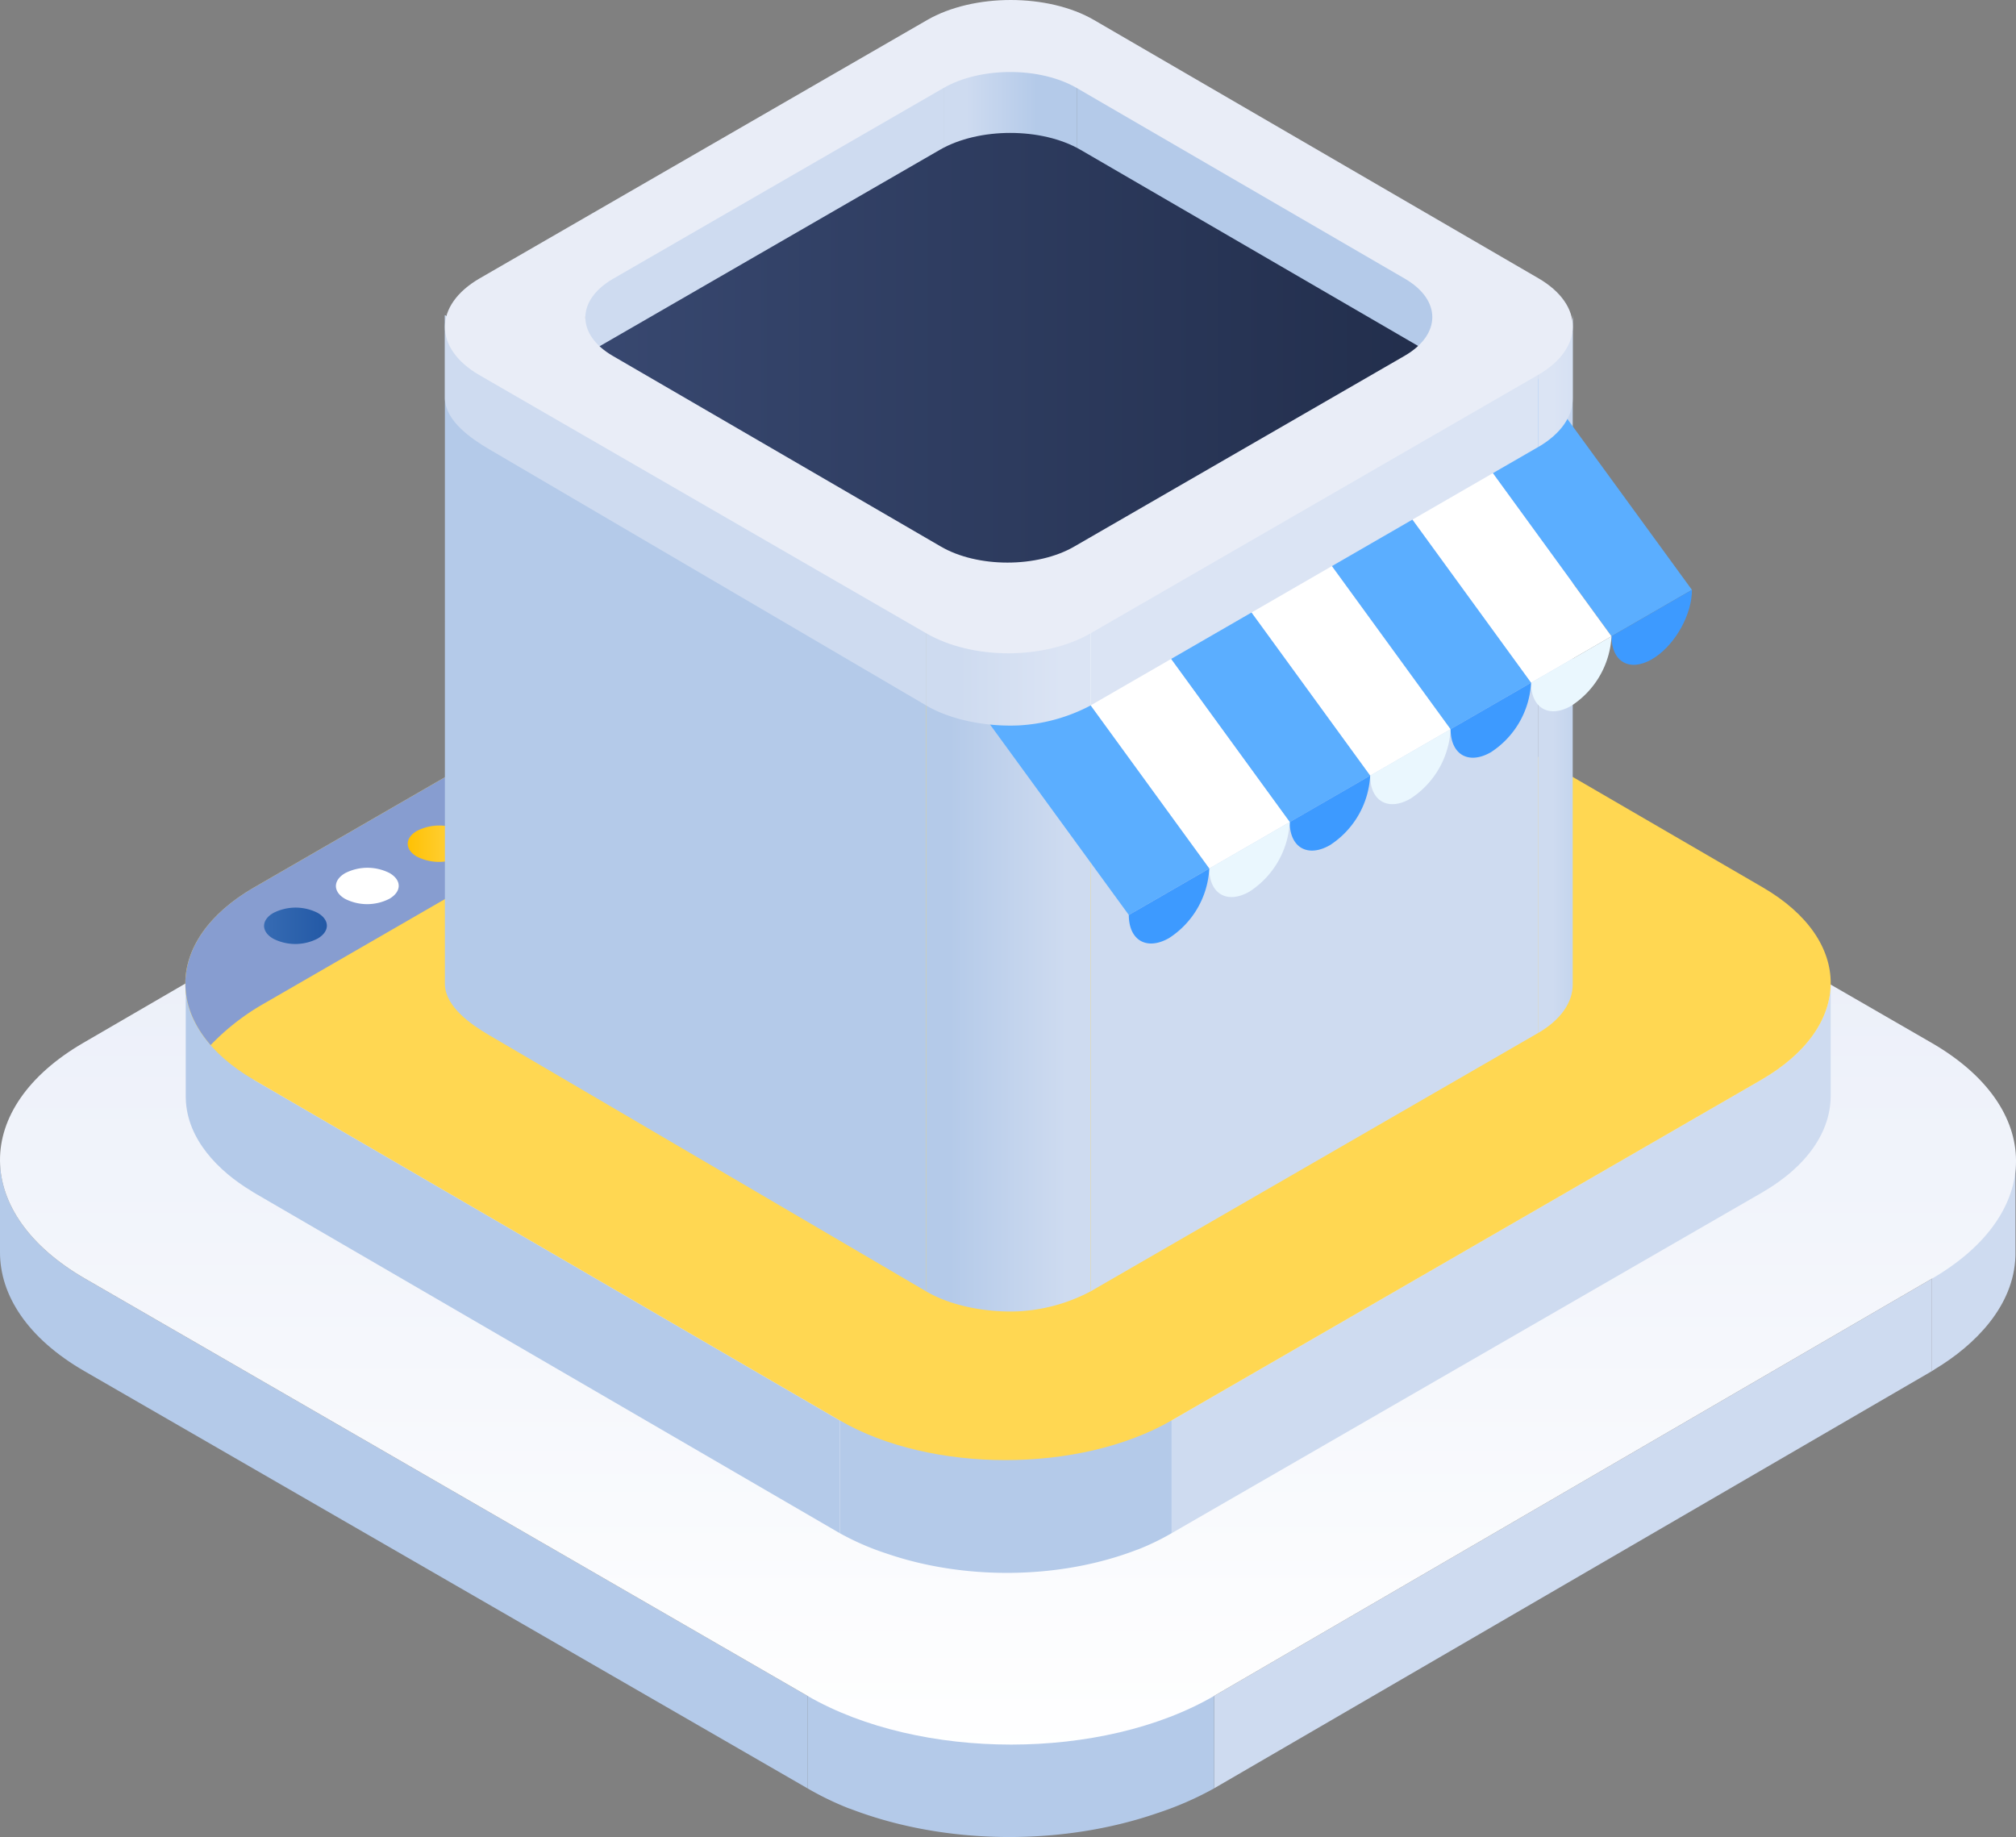
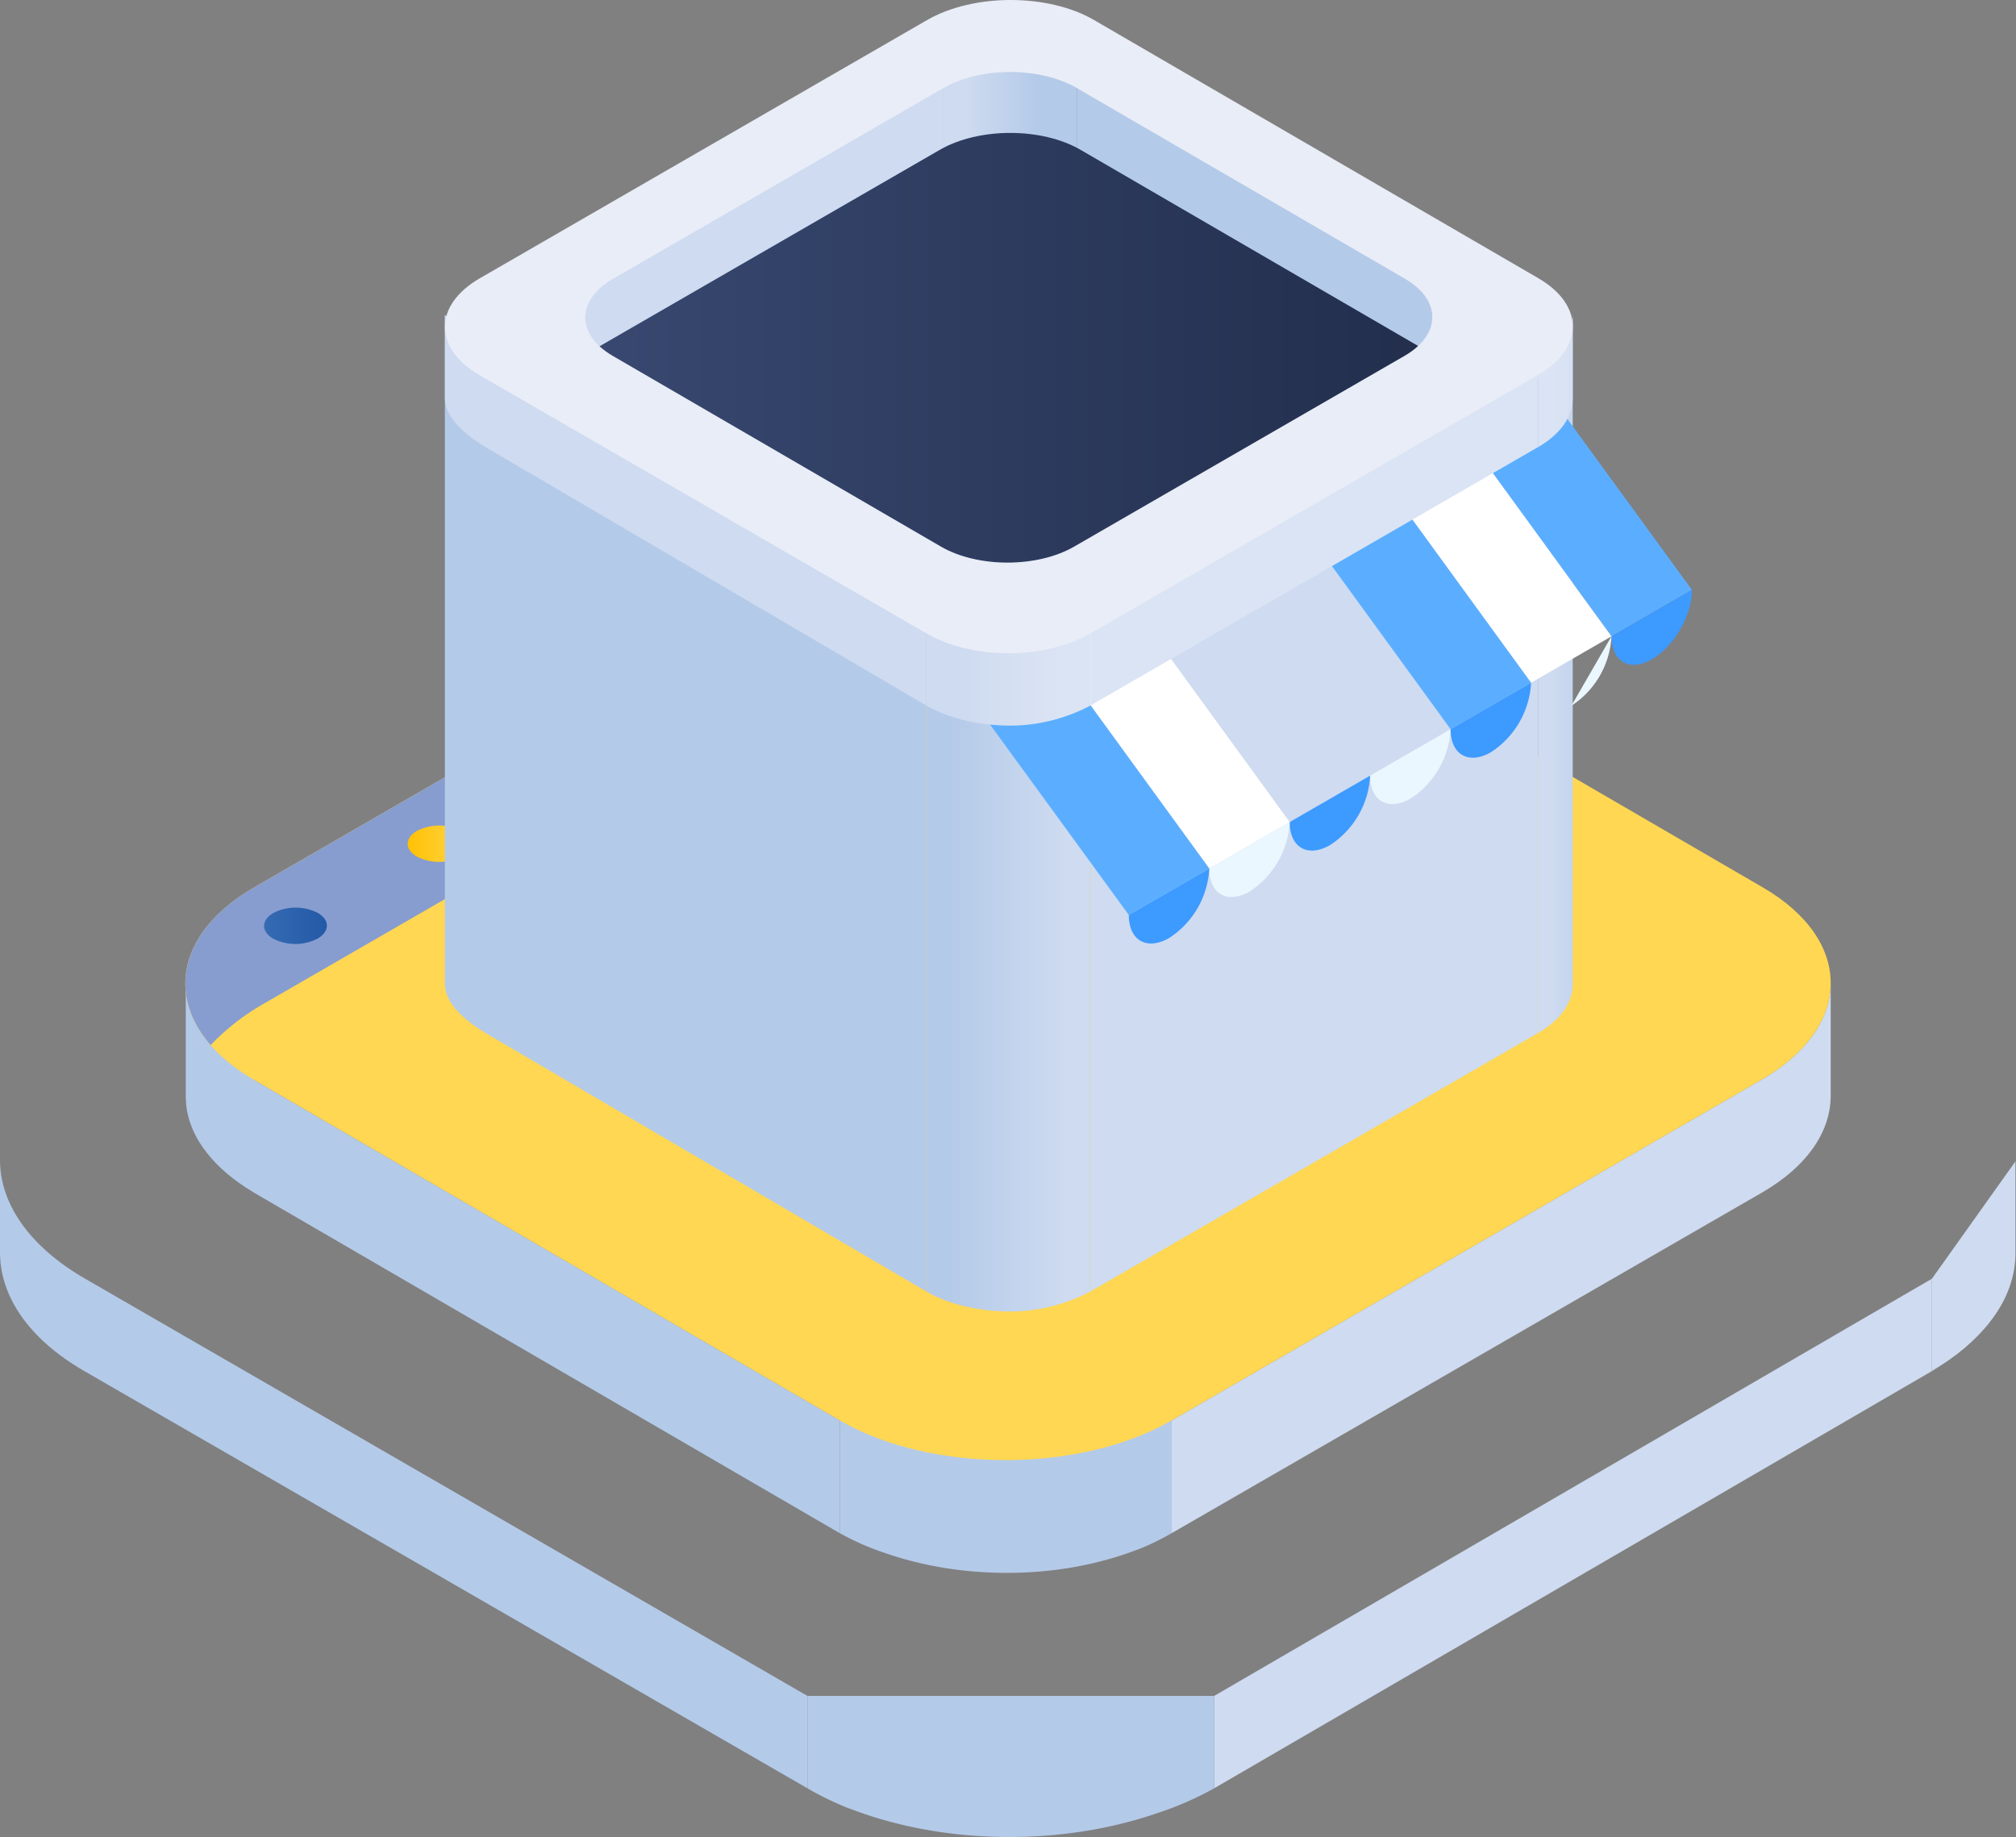
<svg xmlns="http://www.w3.org/2000/svg" xmlns:xlink="http://www.w3.org/1999/xlink" width="377" height="343.523" viewBox="0 0 377 343.523">
  <rect x="0" y="0" width="377" height="343.523" fill="#808080" stroke="none" />
  <defs>
    <linearGradient id="linear-gradient" x1="-20.527" y1="0.5" x2="-21.363" y2="0.5" gradientUnits="objectBoundingBox">
      <stop offset="0" stop-color="#b4cae9" />
      <stop offset="1" stop-color="#cedbf0" />
    </linearGradient>
    <linearGradient id="linear-gradient-2" x1="0.5" y1="1" x2="0.5" gradientUnits="objectBoundingBox">
      <stop offset="0" stop-color="#fff" />
      <stop offset="1" stop-color="#e2e8f6" />
    </linearGradient>
    <linearGradient id="linear-gradient-3" x1="5.137" y1="0.5" x2="4.301" y2="0.5" gradientUnits="objectBoundingBox">
      <stop offset="0" stop-color="#cedbf0" />
      <stop offset="1" stop-color="#b4cae9" />
    </linearGradient>
    <linearGradient id="linear-gradient-4" x1="1" y1="0.5" x2="0" y2="0.5" gradientUnits="objectBoundingBox">
      <stop offset="0" stop-color="#ffd752" />
      <stop offset="1" stop-color="#ffc000" />
    </linearGradient>
    <linearGradient id="linear-gradient-5" x1="1" y1="0.5" x2="0" y2="0.5" gradientUnits="objectBoundingBox">
      <stop offset="0" stop-color="#2258a5" />
      <stop offset="1" stop-color="#376cb4" />
    </linearGradient>
    <linearGradient id="linear-gradient-6" x1="1.93" y1="0.5" x2="0.426" y2="0.5" gradientUnits="objectBoundingBox">
      <stop offset="0.002" stop-color="#b4cae9" />
      <stop offset="1" stop-color="#cedbf0" />
    </linearGradient>
    <linearGradient id="linear-gradient-7" x1="0.853" y1="0.5" x2="0.14" y2="0.5" gradientUnits="objectBoundingBox">
      <stop offset="0" stop-color="#cedbf0" />
      <stop offset="0.998" stop-color="#b4cae9" />
    </linearGradient>
    <linearGradient id="linear-gradient-8" x1="0.703" y1="0.5" x2="0.172" y2="0.5" xlink:href="#linear-gradient-6" />
    <linearGradient id="linear-gradient-9" x1="1" y1="0.5" x2="0" y2="0.5" gradientUnits="objectBoundingBox">
      <stop offset="0" stop-color="#222e4c" />
      <stop offset="1" stop-color="#384870" />
    </linearGradient>
    <linearGradient id="linear-gradient-10" x1="1.93" y1="0.5" x2="0.426" y2="0.5" gradientUnits="objectBoundingBox">
      <stop offset="0.002" stop-color="#cedbf0" />
      <stop offset="1" stop-color="#dbe4f4" />
    </linearGradient>
    <linearGradient id="linear-gradient-11" x1="0.199" y1="0.5" x2="0.826" y2="0.5" xlink:href="#linear-gradient-10" />
  </defs>
  <g id="Group_3433" data-name="Group 3433" transform="translate(0)">
    <g id="Group_3313" data-name="Group 3313" transform="translate(0 107.849)">
      <path id="Path_15456" data-name="Path 15456" d="M254.995,169.056v17.278c.224-.131.383-.259.6-.39,7.507-4.517,14.727-11.811,15.015-21.086.005-.157.005-.316.008-.475V147.107Z" transform="translate(106.281 -37.784)" fill="#cedbf0" />
      <path id="Path_15457" data-name="Path 15457" d="M261.075,233.674v17.278l134.232-78.024V155.65Z" transform="translate(-34.029 -24.378)" fill="#cedbf0" />
      <path id="Path_15458" data-name="Path 15458" d="M358.841,169.246c-10.642-6.146-15.95-14.213-15.927-22.258v17.276c-.023,8.047,5.136,16.114,15.778,22.258l135.231,78.024V247.267Z" transform="translate(-342.914 -37.97)" fill="#b4cae9" />
      <path id="Path_15459" data-name="Path 15459" d="M389.355,186.018H313.32V203.3a57.073,57.073,0,0,0,7.626,3.7c.149.057.308.1.457.154,17.625,6.77,39.464,6.94,57.315.781a60.952,60.952,0,0,0,10.637-4.635Z" transform="translate(-162.311 23.278)" fill="url(#linear-gradient)" />
-       <path id="Path_15460" data-name="Path 15460" d="M616.175,191.725,481.036,113.7c-21.122-12.2-55.257-12.2-76.243,0l-134.26,78.024c-20.883,12.137-20.773,31.908.35,44.1l135.082,78.021c21.019,12.137,55.152,12.137,76.035,0l134.232-78.024C637.217,223.636,637.194,203.862,616.175,191.725Z" transform="translate(-254.955 -104.557)" fill="url(#linear-gradient-2)" />
    </g>
    <g id="Group_3321" data-name="Group 3321" transform="translate(34.653 94.794)">
      <g id="Group_3316" data-name="Group 3316">
        <g id="Group_3314" data-name="Group 3314">
          <path id="Path_15461" data-name="Path 15461" d="M353.316,152.119,462.87,215.8v21.094L353.316,173.21c-.18-.105-.311-.211-.488-.316-6.125-3.687-12.019-9.64-12.253-17.212-.005-.128-.005-.257-.008-.385V134.2Z" transform="translate(-340.483 -44.978)" fill="#b4cae9" />
          <path id="Path_15462" data-name="Path 15462" d="M378.69,152.271c8.684-5.013,13.016-11.6,13-18.165V155.2c.018,6.567-4.193,13.152-12.877,18.167l-110.368,63.68V215.95Z" transform="translate(-83.996 -45.131)" fill="#cedbf0" />
          <path id="Path_15463" data-name="Path 15463" d="M316.412,165.961h62.061v21.094a46.834,46.834,0,0,1-6.225,3.019c-.121.046-.252.08-.373.126-14.385,5.524-32.211,5.663-46.779.637a49.579,49.579,0,0,1-8.684-3.785Z" transform="translate(-194.025 4.859)" fill="url(#linear-gradient-3)" />
          <path id="Path_15464" data-name="Path 15464" d="M281.321,170.62l110.3-63.679c17.24-9.953,45.1-9.953,62.225,0l109.58,63.679c17.045,9.907,16.952,26.042-.285,36L452.89,270.3c-17.155,9.9-45.016,9.9-62.061,0L281.275,206.616C264.148,196.662,264.166,180.525,281.321,170.62Z" transform="translate(-268.443 -99.476)" fill="#ffd752" />
        </g>
        <g id="Group_3315" data-name="Group 3315" transform="translate(0.018 0.019)">
          <path id="Path_15465" data-name="Path 15465" d="M483.626,106.777A65.777,65.777,0,0,1,494.07,102c-16.346-4.555-36.571-2.932-50.186,4.93l-110.3,63.679c-13.779,7.957-16.477,19.93-8.137,29.493a43.922,43.922,0,0,1,10.1-7.834Z" transform="translate(-320.727 -99.483)" fill="#879dd0" />
        </g>
      </g>
      <g id="Group_3320" data-name="Group 3320" transform="translate(14.727 59.581)">
        <g id="Group_3317" data-name="Group 3317" transform="translate(26.866)">
          <path id="Path_15466" data-name="Path 15466" d="M369.168,123.669c-2.292,1.326-2.3,3.479-.026,4.8a9.094,9.094,0,0,0,8.288,0c2.315-1.336,2.351-3.476.049-4.815A9.158,9.158,0,0,0,369.168,123.669Z" transform="translate(-367.442 -122.665)" fill="url(#linear-gradient-4)" />
        </g>
        <g id="Group_3318" data-name="Group 3318" transform="translate(13.433 7.901)">
-           <path id="Path_15467" data-name="Path 15467" d="M374.4,126.746c-2.292,1.323-2.3,3.479-.028,4.8a9.116,9.116,0,0,0,8.291,0c2.315-1.339,2.351-3.479.049-4.815A9.142,9.142,0,0,0,374.4,126.746Z" transform="translate(-372.67 -125.741)" fill="#fff" />
-         </g>
+           </g>
        <g id="Group_3319" data-name="Group 3319" transform="translate(0 15.351)">
          <path id="Path_15468" data-name="Path 15468" d="M379.626,129.644c-2.294,1.326-2.3,3.479-.028,4.8a9.1,9.1,0,0,0,8.291,0c2.315-1.336,2.348-3.476.049-4.815A9.158,9.158,0,0,0,379.626,129.644Z" transform="translate(-377.898 -128.64)" fill="url(#linear-gradient-5)" />
        </g>
      </g>
    </g>
    <g id="Group_3333" data-name="Group 3333" transform="translate(83.196 0)">
      <g id="Group_3332" data-name="Group 3332" transform="translate(0 0)">
        <g id="Group_3331" data-name="Group 3331">
          <g id="Group_3323" data-name="Group 3323" transform="translate(0 58.82)">
            <path id="Path_15469" data-name="Path 15469" d="M293.722,85.474V210.749c.01,3.291-2.158,6.588-6.5,9.1V94.569C291.564,92.059,293.732,88.765,293.722,85.474Z" transform="translate(-82.813 -85.474)" fill="url(#linear-gradient-6)" />
            <path id="Path_15470" data-name="Path 15470" d="M424.273,142.783V268.061c-2.592-1.521-77.908-45.674-81.726-47.912-3.345-1.96-8.145-5.262-8.265-9.475V85.522Z" transform="translate(-334.282 -85.399)" fill="#b4cae9" />
            <g id="Group_3322" data-name="Group 3322" transform="translate(120.763 9.095)">
              <path id="Path_15471" data-name="Path 15471" d="M289.75,137.3V262.581l83.642-48.291V89.014Z" transform="translate(-289.75 -89.014)" fill="#cedbf0" />
            </g>
            <path id="Path_15472" data-name="Path 15472" d="M322.305,233.087V107.812l30.772,0V233.087a32.495,32.495,0,0,1-13.486,3.738C333.507,237.09,326.886,235.79,322.305,233.087Z" transform="translate(-232.314 -50.424)" fill="url(#linear-gradient-7)" />
          </g>
          <g id="Group_3325" data-name="Group 3325" transform="translate(26.271 5.062)">
            <path id="Path_15476" data-name="Path 15476" d="M338.221,103.411l61.768-35.662v94.709L333.016,125.08v-14.4C333.008,108.051,334.745,105.417,338.221,103.411Z" transform="translate(-333.016 -59.531)" fill="#cedbf0" />
            <path id="Path_15477" data-name="Path 15477" d="M325.854,66.373a27.455,27.455,0,0,1,18.907-.285c1.231.426,2.415,6.063,3.474,6.68v68.381H323.318V72.768C324.132,72.3,324.98,66.73,325.854,66.373Z" transform="translate(-256.345 -64.551)" fill="url(#linear-gradient-8)" />
            <path id="Path_15478" data-name="Path 15478" d="M360.281,103.59c2.418,1.457,4.907,6.988,4.907,7.04l-.275,15.095-68.276,38.023v-96S360.208,103.547,360.281,103.59Z" transform="translate(-204.747 -59.531)" fill="#b4cae9" />
          </g>
          <g id="Group_3326" data-name="Group 3326" transform="translate(97.369 68.416)">
-             <path id="Path_15479" data-name="Path 15479" d="M311.151,99.141l30.866,42.425-15.043,8.685-30.866-42.424Z" transform="translate(-251.313 -73.621)" fill="#fff" />
            <path id="Path_15480" data-name="Path 15480" d="M311.151,115.654a16.5,16.5,0,0,1-7.5,12.985c-4.147,2.395-7.531.491-7.546-4.3Z" transform="translate(-220.449 -47.709)" fill="#eaf7fe" />
            <path id="Path_15481" data-name="Path 15481" d="M293.921,89.209l30.53,41.889-15.043,8.685L278.542,97.358Z" transform="translate(-188.618 -89.209)" fill="#5baeff" />
            <path id="Path_15482" data-name="Path 15482" d="M293.585,105.512c.013,4.525-2.986,9.946-6.811,12.553-.226.154-.455.3-.686.434-4.149,2.395-7.533.488-7.546-4.3Z" transform="translate(-157.751 -63.624)" fill="#3d9aff" />
            <path id="Path_15483" data-name="Path 15483" d="M299.44,92.381l30.866,42.425-15.043,8.685L284.4,101.066Z" transform="translate(-209.516 -84.231)" fill="#fff" />
-             <path id="Path_15484" data-name="Path 15484" d="M299.44,108.893a16.514,16.514,0,0,1-7.5,12.985c-4.149,2.395-7.533.491-7.546-4.3Z" transform="translate(-178.649 -58.319)" fill="#eaf7fe" />
+             <path id="Path_15484" data-name="Path 15484" d="M299.44,108.893a16.514,16.514,0,0,1-7.5,12.985Z" transform="translate(-178.649 -58.319)" fill="#eaf7fe" />
            <path id="Path_15485" data-name="Path 15485" d="M305.3,95.761l30.866,42.424-15.043,8.685-30.866-42.425Z" transform="translate(-230.415 -78.926)" fill="#5baeff" />
            <path id="Path_15486" data-name="Path 15486" d="M305.3,112.273a16.509,16.509,0,0,1-7.5,12.985c-4.149,2.395-7.533.491-7.548-4.3Z" transform="translate(-199.55 -53.014)" fill="#3d9aff" />
-             <path id="Path_15487" data-name="Path 15487" d="M317.006,102.522l30.866,42.424-15.043,8.685-30.866-42.424Z" transform="translate(-272.212 -68.316)" fill="#5baeff" />
            <path id="Path_15488" data-name="Path 15488" d="M317.006,119.034a16.5,16.5,0,0,1-7.5,12.985c-4.147,2.395-7.531.491-7.546-4.3Z" transform="translate(-241.347 -42.405)" fill="#3d9aff" />
            <path id="Path_15489" data-name="Path 15489" d="M322.861,105.9l30.866,42.424-15.043,8.685-30.866-42.424Z" transform="translate(-293.11 -63.012)" fill="#fff" />
            <path id="Path_15490" data-name="Path 15490" d="M322.861,122.415a16.5,16.5,0,0,1-7.5,12.985c-4.147,2.395-7.533.491-7.546-4.3Z" transform="translate(-262.245 -37.099)" fill="#eaf7fe" />
            <path id="Path_15491" data-name="Path 15491" d="M328.38,109.283l30.866,42.424L344.2,160.392,313.673,118.5Z" transform="translate(-313.673 -57.707)" fill="#5baeff" />
            <path id="Path_15492" data-name="Path 15492" d="M328.716,125.8a16.468,16.468,0,0,1-7.5,12.985c-.231.134-.46.252-.686.36-3.828,1.811-6.847-.136-6.86-4.661Z" transform="translate(-283.143 -31.795)" fill="#3d9aff" />
          </g>
          <path id="Path_15493" data-name="Path 15493" d="M362.519,157.8h26.294l65.278-44.757L389.324,75.411c-7.243-4.208-19.007-4.208-26.3,0l-65.19,37.637Z" transform="translate(-270.461 -47.399)" fill="url(#linear-gradient-9)" />
          <g id="Group_3330" data-name="Group 3330" transform="translate(0)">
            <g id="Group_3328" data-name="Group 3328" transform="translate(0 58.82)">
              <path id="Path_15494" data-name="Path 15494" d="M293.722,85.474v15.709c.01,3.289-2.158,6.585-6.5,9.1V94.569C291.564,92.059,293.732,88.765,293.722,85.474Z" transform="translate(-82.813 -85.474)" fill="url(#linear-gradient-10)" />
              <path id="Path_15495" data-name="Path 15495" d="M424.273,142.783v15.709c-2.592-1.521-77.908-45.671-81.726-47.912-3.345-1.96-8.145-5.262-8.265-9.473V85.522Z" transform="translate(-334.282 -85.399)" fill="#cedbf0" />
              <g id="Group_3327" data-name="Group 3327" transform="translate(120.763 9.095)">
                <path id="Path_15496" data-name="Path 15496" d="M289.75,137.3v15.708l83.642-48.291V89.014Z" transform="translate(-289.75 -89.014)" fill="#dbe4f4" />
              </g>
              <path id="Path_15497" data-name="Path 15497" d="M322.305,123.518V107.812l30.772,0v15.709a32.494,32.494,0,0,1-13.486,3.738C333.507,127.523,326.886,126.22,322.305,123.518Z" transform="translate(-232.314 -50.424)" fill="url(#linear-gradient-11)" />
            </g>
            <g id="Group_3329" data-name="Group 3329" transform="translate(0.002)">
              <path id="Path_15498" data-name="Path 15498" d="M293.753,113.756,377.4,65.464c8.648-4.992,22.615-4.992,31.209,0l83.1,48.292c8.592,4.992,8.569,13.1-.082,18.09l-83.64,48.29c-8.671,5.008-22.181,4.995-30.772,0l-83.579-48.29C285.038,126.852,285.084,118.761,293.753,113.756Zm24.858,14.516,61.367,35.662c6.863,3.99,18.011,3.99,24.917,0l61.771-35.662c6.906-3.988,6.942-10.444.08-14.432L405.378,78.177c-6.863-3.988-18.008-3.988-24.917,0l-61.768,35.662C311.784,117.828,311.748,124.285,318.611,128.272Z" transform="translate(-287.218 -61.72)" fill="#e9edf7" />
            </g>
          </g>
        </g>
      </g>
    </g>
  </g>
</svg>